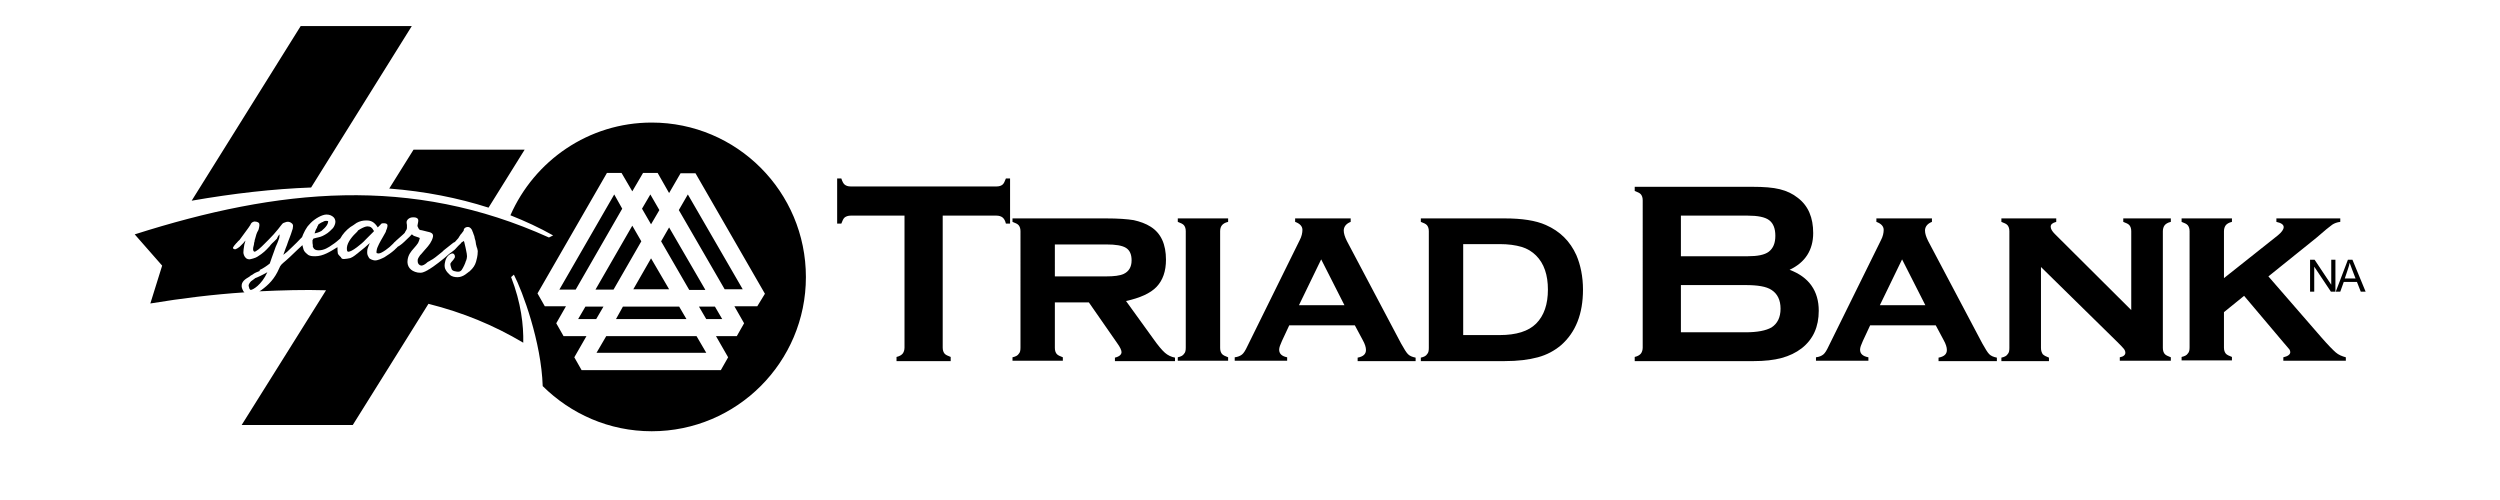
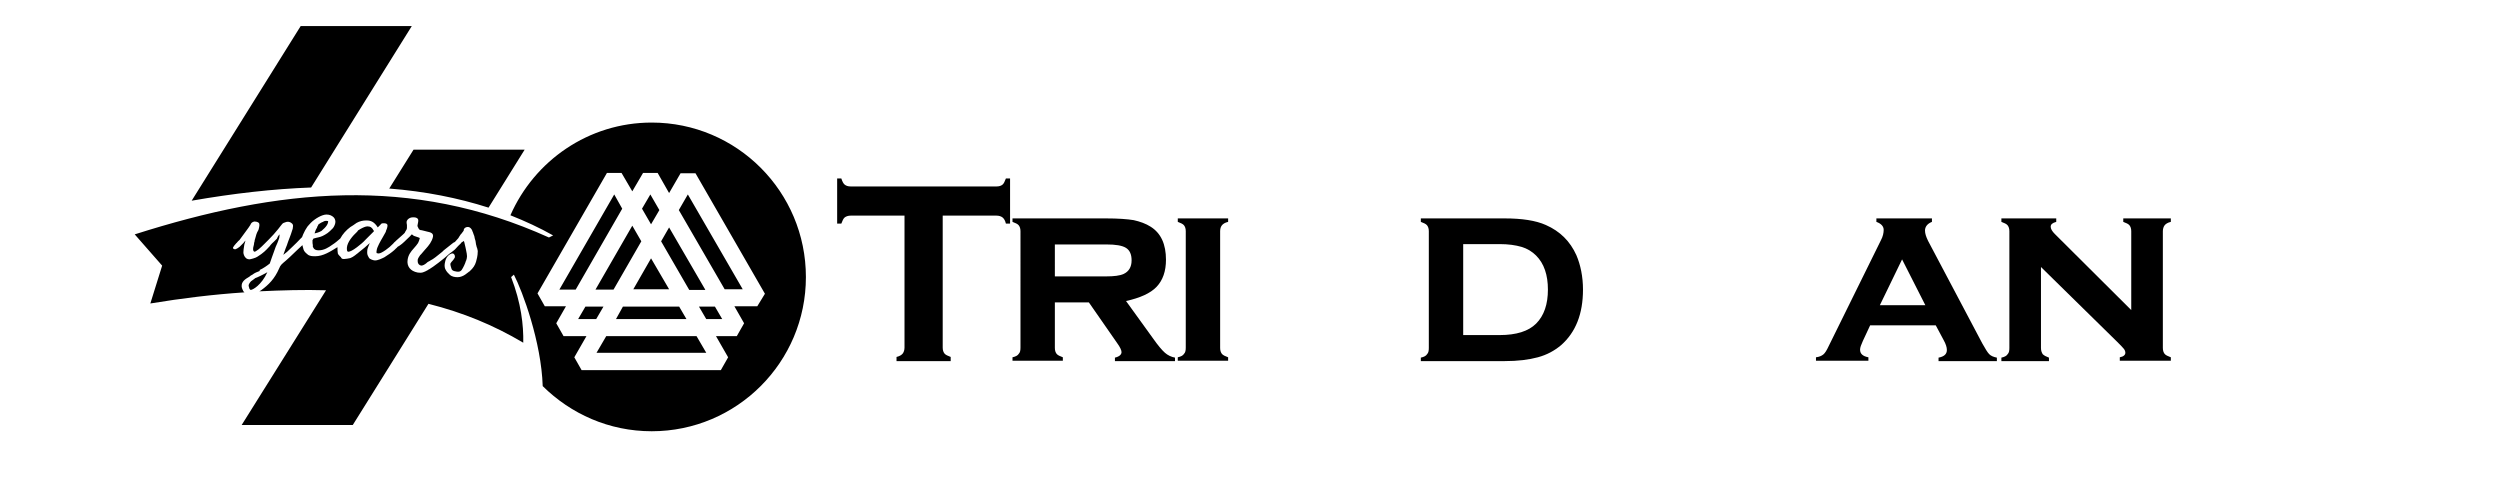
<svg xmlns="http://www.w3.org/2000/svg" version="1.1" id="Layer_1" x="0px" y="0px" width="720px" height="144px" viewBox="0 0 720 144" style="enable-background:new 0 0 720 144;" xml:space="preserve">
  <g>
    <path d="M271.5,62.1v38c0,0.8,0.2,1.3,0.5,1.7c0.3,0.4,1,0.7,1.8,1v1.2h-15.6v-1.2c0.9-0.2,1.5-0.6,1.8-1c0.3-0.4,0.5-1,0.5-1.7   v-38H245c-0.7,0-1.3,0.2-1.7,0.5c-0.4,0.3-0.7,1-1,1.8h-1.2v-13h1.2c0.3,0.9,0.6,1.5,1,1.8c0.4,0.3,0.9,0.5,1.7,0.5h42   c0.8,0,1.3-0.2,1.7-0.5c0.4-0.3,0.7-1,1-1.8h1.2v13h-1.2c-0.2-0.9-0.6-1.5-1-1.8c-0.4-0.3-1-0.5-1.7-0.5H271.5z" />
    <path d="M303.8,87.1v13.1c0,0.8,0.2,1.3,0.5,1.7c0.3,0.4,1,0.7,1.8,1v1h-14.5v-1c0.9-0.2,1.5-0.5,1.8-1c0.4-0.4,0.5-1,0.5-1.8V66.6   c0-0.8-0.2-1.3-0.5-1.7c-0.3-0.4-1-0.7-1.8-1v-1h26.9c3.5,0,6.2,0.2,8,0.5c1.8,0.4,3.5,1,4.9,1.9c3,1.9,4.4,5.1,4.4,9.5   c0,3.3-0.9,5.9-2.7,7.8c-1.8,1.9-4.8,3.2-8.8,4.1l7.8,10.8c1.4,2,2.6,3.4,3.4,4.1c0.8,0.7,1.8,1.2,2.9,1.4v1h-17.3v-1   c1.3-0.3,1.9-0.9,1.9-1.6c0-0.5-0.4-1.4-1.2-2.5l-8.2-11.8H303.8z M303.8,79.6h14.8c2.2,0,3.9-0.2,5-0.7c1.5-0.7,2.3-2,2.3-3.9   c0-1.7-0.5-2.9-1.6-3.6c-1.1-0.7-3-1-5.7-1h-14.8V79.6z" />
    <path d="M351.4,66.6v33.6c0,0.8,0.2,1.3,0.5,1.7c0.3,0.4,1,0.7,1.8,1v1h-14.5v-1c0.9-0.2,1.5-0.5,1.8-1c0.4-0.4,0.5-1,0.5-1.8V66.6   c0-0.8-0.2-1.3-0.5-1.7c-0.3-0.4-1-0.7-1.8-1v-1h14.5v1c-0.9,0.2-1.5,0.6-1.8,1C351.6,65.3,351.4,65.8,351.4,66.6z" />
-     <path d="M390.2,93.7h-18.9l-2.1,4.5c-0.5,1.1-0.8,1.9-0.8,2.5c0,1.2,0.8,1.9,2.3,2.2v1h-15.1v-1c0.9-0.1,1.6-0.4,2.1-0.8   c0.5-0.4,1-1.2,1.6-2.5l15-30.4c0.6-1.1,0.8-2.2,0.8-3c0-1-0.7-1.8-2.1-2.3v-1h16v1c-1.3,0.5-2,1.4-2,2.5c0,0.8,0.3,1.8,0.9,3   l15.6,29.5c0.9,1.6,1.5,2.6,2,3.1c0.5,0.5,1.2,0.8,2.2,1v1H391v-1c1.6-0.3,2.4-1,2.4-2.2c0-0.8-0.3-1.7-0.9-2.8L390.2,93.7z    M387.2,87.9l-6.7-13.2l-6.4,13.2H387.2z" />
    <path d="M411.5,100.2V66.6c0-0.8-0.2-1.3-0.5-1.7c-0.3-0.4-1-0.7-1.8-1v-1h24.1c5,0,9,0.6,11.9,1.9c4.1,1.8,7,4.7,8.8,8.7   c1.2,2.8,1.9,6.2,1.9,9.9c0,7-2.1,12.3-6.3,16c-1.9,1.6-4.1,2.8-6.7,3.5c-2.6,0.7-5.7,1.1-9.6,1.1h-24.1v-1c0.9-0.2,1.5-0.5,1.8-1   C411.4,101.6,411.5,101,411.5,100.2z M421.4,96.5h10.5c4.8,0,8.3-1.1,10.5-3.3c2.3-2.3,3.4-5.6,3.4-9.8c0-4.2-1.1-7.5-3.4-9.8   c-1.1-1.1-2.5-2-4.2-2.5c-1.7-0.5-3.8-0.8-6.3-0.8h-10.5V96.5z" />
-     <path d="M515.4,77.7c5.6,2.1,8.4,6.1,8.4,11.8c0,4.6-1.6,8.2-4.9,10.8c-1.7,1.3-3.6,2.2-5.8,2.8c-2.2,0.6-4.9,0.9-8.1,0.9h-34.2   v-1.2c0.9-0.2,1.5-0.6,1.8-1c0.3-0.4,0.5-1,0.5-1.7V57.7c0-0.8-0.2-1.3-0.5-1.7c-0.3-0.4-1-0.7-1.8-1v-1.2h33.9   c3.3,0,5.9,0.2,7.9,0.7c2,0.5,3.7,1.3,5.2,2.5c3,2.3,4.4,5.7,4.4,10.1C522.2,72,519.9,75.6,515.4,77.7z M484.1,73.8h19.2   c2.9,0,4.9-0.4,6.1-1.3c1.3-1,1.9-2.5,1.9-4.6c0-2.1-0.6-3.6-1.8-4.5c-1.2-0.9-3.3-1.3-6.2-1.3h-19.2V73.8z M484.1,95.7h18.6   c3.5,0,5.9-0.5,7.5-1.4c1.7-1.1,2.6-2.9,2.6-5.4c0-2.5-0.9-4.3-2.6-5.4c-1.5-1-4-1.4-7.5-1.4h-18.6V95.7z" />
    <path d="M557.5,93.7h-18.9l-2.1,4.5c-0.5,1.1-0.8,1.9-0.8,2.5c0,1.2,0.8,1.9,2.4,2.2v1h-15.1v-1c0.9-0.1,1.6-0.4,2.1-0.8   c0.5-0.4,1-1.2,1.6-2.5l15-30.4c0.6-1.1,0.8-2.2,0.8-3c0-1-0.7-1.8-2.1-2.3v-1h16v1c-1.3,0.5-2,1.4-2,2.5c0,0.8,0.3,1.8,0.9,3   l15.6,29.5c0.9,1.6,1.5,2.6,2,3.1c0.5,0.5,1.2,0.8,2.2,1v1h-16.8v-1c1.6-0.3,2.4-1,2.4-2.2c0-0.8-0.3-1.7-0.9-2.8L557.5,93.7z    M554.5,87.9l-6.7-13.2l-6.4,13.2H554.5z" />
    <path d="M587.8,76.9v23.3c0,0.8,0.2,1.3,0.5,1.8c0.4,0.4,1,0.7,1.8,1v1h-13.7v-1c0.9-0.2,1.5-0.5,1.8-1c0.4-0.4,0.5-1,0.5-1.8V66.6   c0-0.8-0.2-1.3-0.5-1.7c-0.3-0.4-1-0.7-1.8-1v-1h15.8v1c-1.1,0.3-1.6,0.7-1.6,1.4c0,0.6,0.4,1.3,1.2,2.1l22,21.9V66.6   c0-0.8-0.2-1.3-0.5-1.7c-0.3-0.4-1-0.7-1.8-1v-1h13.7v1c-0.9,0.2-1.5,0.6-1.8,1c-0.3,0.4-0.5,1-0.5,1.7v33.6c0,0.8,0.2,1.3,0.5,1.7   c0.3,0.4,1,0.7,1.8,1v1h-14.7v-1c1.1-0.2,1.6-0.7,1.6-1.3c0-0.3-0.1-0.7-0.4-1.1c-0.3-0.4-1-1.1-2-2.1L587.8,76.9z" />
-     <path d="M646.3,85.2l-5.8,4.7v10.2c0,0.8,0.2,1.3,0.5,1.7c0.3,0.4,1,0.7,1.8,1v1h-14.5v-1c0.9-0.2,1.5-0.5,1.8-1   c0.4-0.4,0.5-1,0.5-1.8V66.6c0-0.8-0.2-1.3-0.5-1.7c-0.3-0.4-1-0.7-1.8-1v-1h14.5v1c-0.9,0.2-1.5,0.6-1.8,1c-0.3,0.4-0.5,1-0.5,1.7   v13.5l15.5-12.3c1.1-0.9,1.7-1.7,1.7-2.4c0-0.7-0.7-1.2-2.1-1.5v-1H674v1c-0.9,0.1-1.7,0.4-2.3,0.8c-0.6,0.4-2.2,1.7-4.6,3.8   l-13.8,11.1l15.2,17.5c2,2.3,3.4,3.7,4.2,4.4c0.8,0.7,1.8,1.1,2.9,1.4v1h-18v-1c1.3-0.3,2-0.8,2-1.5c0-0.2-0.1-0.5-0.2-0.7   c-0.2-0.2-0.7-0.9-1.7-2L646.3,85.2z" />
-     <path d="M665.3,84v-9.2h1.3l4.8,7.2v-7.2h1.2V84h-1.3l-4.8-7.2V84H665.3z" />
-     <path d="M672.7,84l3.5-9.2h1.3l3.8,9.2h-1.4l-1.1-2.8H675l-1,2.8H672.7z M675.3,80.2h3.1l-1-2.6c-0.3-0.8-0.5-1.4-0.7-1.9   c-0.1,0.6-0.3,1.2-0.5,1.8L675.3,80.2z" />
  </g>
  <path d="M187.5,74.4l5.2,8.9h-10.3L187.5,74.4z M189.9,60.5l-2.6-4.5l-2.4,4.1l2.6,4.5L189.9,60.5z M176.7,83.4l8-13.9l-2.6-4.5  l-10.6,18.4H176.7z M176.9,56l-15.8,27.4h4.7l13.4-23.3L176.9,56z M118.6,7.5h-32L55.2,57.8c12.1-2.1,23.5-3.4,34.4-3.8L118.6,7.5z   M203.1,83.4l-10.4-17.9l-2.3,4l8.1,14H203.1z M177.4,91.9h20.3l-2.1-3.6h-16.2L177.4,91.9z M140.7,59.8l10.4-16.7h-32l-7,11.2  C122.4,55.1,131.9,57,140.7,59.8z M232.1,79.8c0,24.5-19.9,44.4-44.4,44.4c-12.3,0-23.3-5-31.4-13c-0.4-12.7-5.8-27.3-8.3-32.1  l-0.8,0.7c2.9,7.5,3.6,13.9,3.5,18.9c-8.6-5.1-17.4-8.7-27.3-11.2l-21.8,34.9h-32l24.3-38.8c-6.3-0.2-12.7,0-19.2,0.3  c0.2-0.1,0.3-0.2,0.5-0.3c2.2-1.6,3.9-3.3,5.2-6.3c0.4-1,0.7-1.2,2-2.3c0.3-0.2,1.4-1.3,3.3-3.1c0.5-0.4,0.9-0.9,1.4-1.3  c0.1,0.3,0.1,0.6,0.2,0.8l0.1,0.4c0.2,0.6,0.5,0.9,1.1,1.4c0.6,0.6,1.5,0.6,2.3,0.6c0,0,0,0,0,0c2.3,0,4.4-1.4,6.2-2.5  c0.1,0,0.1-0.1,0.2-0.1c0,0.1,0,0.2,0,0.2c0,0.5,0,1.1,0.1,1.6c0.1,0.3,0.4,0.6,0.6,0.8c0,0,0.1,0.1,0.3,0.3  c0.1,0.3,0.3,0.5,0.8,0.5c0,0,0,0,0.1,0c0.3,0,0.6-0.1,0.9-0.1c0.2,0,0.4-0.1,0.5-0.1c0.6,0,1.6-0.7,2.3-1.3  c0.2-0.1,0.4-0.3,0.5-0.4c0.2-0.1,0.3-0.3,0.5-0.4c0.8-0.6,1.6-1.3,2.7-2.3c-0.2,0.5-0.6,1.4-0.7,1.9c-0.1,1.2-0.1,1.4,0.5,2.4  c0.3,0.4,1.3,0.7,1.6,0.7c0.8,0.1,2.2-0.6,2.8-0.9c1.1-0.7,2-1.3,2.9-2.1c0.1-0.1,0.2-0.2,0.4-0.4c0.2-0.2,0.4-0.3,0.5-0.5  c0.9-0.5,1.6-1.1,2.7-2.2c0.6-0.5,1-1,1.4-1.4c0.2,0.1,0.3,0.2,0.4,0.3c0.1,0.1,0.3,0.2,0.7,0.3c0.9,0.3,1.2,0.4,1.2,0.5  c-0.1,0.5-0.3,1-0.5,1.4c-0.2,0.3-0.8,1.1-1.2,1.5c-0.9,1-1.6,1.9-1.8,3.3c-0.3,1.9,0.8,3.3,2.9,3.7c1.2,0.2,1.8-0.1,2.9-0.7  c0.1-0.1,0.3-0.2,0.5-0.3c0.9-0.5,4.1-2.9,5.7-4.4c0.5-0.3,0.9-0.7,1.2-0.9l0,0c0.2-0.1,0.5-0.4,1.3-1.3c0.1-0.1,0.3-0.3,0.4-0.4  c0.2-0.1,0.3-0.3,0.5-0.5c0.1-0.2,0.3-0.3,0.5-0.4l0.3-0.2c0.2,0.5,0.3,1.3,0.5,2l0.1,0.5c0.2,1,0.3,1.4,0.3,1.9  c0,0.4-0.1,0.8-0.2,1.1c0,0.1,0,0.1-0.1,0.2c-0.2,0.8-0.8,2-1.2,2.6c-0.4,0.6-1,0.7-2.1,0.4c-0.4-0.1-0.8-0.3-0.9-0.8  c-0.2-0.6-0.3-1-0.3-1.3c0.1-0.3,0.5-0.8,0.9-1.2l0.1-0.2c0.2-0.2,0.3-0.4,0.3-0.5c0.1-0.4-0.1-1-0.6-1.1c-0.2,0-0.3,0-0.5,0.1  c-0.8,0.3-1.5,1.2-1.7,2.3c-0.2,0.8-0.2,1.4,0,2c0.4,0.9,0.9,1.3,1.2,1.6l0.1,0.1c0.3,0.3,0.7,0.5,1.1,0.6c0.8,0.2,1.7,0.2,2.4-0.1  c0.6-0.2,1.3-0.7,1.9-1.2c0.1-0.1,0.2-0.2,0.3-0.2l0.1-0.1c1-0.9,1.5-1.7,1.8-2.7l0.3-1.2c0.1-0.5,0.2-1.1,0.2-1.9  c-0.1-0.4-0.1-0.6-0.2-0.9l-0.1-0.2l0,0c-0.1-0.3-0.1-0.6-0.2-0.8c-0.1-0.9-0.2-1.3-0.3-1.5c0-0.1-0.1-0.2-0.1-0.4  c0-0.1-0.1-0.4-0.1-0.5c-0.1-0.3-0.3-0.7-0.4-1.1c-0.1-0.2-0.2-0.4-0.2-0.5c-0.2-0.5-0.6-0.9-1-1c-0.6-0.1-1.1,0.1-1.4,0.6l0,0.1  c0,0.2-0.1,0.4-0.1,0.4l-0.6,0.8c-0.2,0.2-0.3,0.3-0.4,0.5l-0.2,0.3l-0.3,0.5c-0.4,0.4-0.5,0.6-0.9,1c-0.1,0.1-0.2,0.2-0.3,0.2  c-0.3,0.1-0.4,0.3-0.6,0.4c-1,0.8-1.4,1.1-2.4,1.9l-0.4,0.4c-0.7,0.6-1.4,1.1-2,1.6c-0.5,0.4-1,0.7-1.4,0.9  c-0.2,0.1-0.4,0.3-0.7,0.4c-0.2,0.1-0.3,0.2-0.5,0.4c-0.5,0.4-1,0.7-1.5,0.7c-0.6-0.1-1-0.6-1-1.2l0-0.5c0.1-0.4,0.4-0.9,0.7-1.3  l0.3-0.3c0.4-0.5,0.7-0.8,1.2-1.4l0.1-0.1c0.9-1,1.8-2.1,2.1-3.5c0.2-1.1-0.8-1.3-1.7-1.5c-0.8-0.2-1.2-0.3-1.6-0.4l-0.1,0  c-0.3,0-0.6-0.2-0.7-0.4l-0.3-0.6c-0.1-0.2-0.1-0.2,0-0.7c0-0.2,0.1-0.3,0.1-0.5l0,0c0.1-0.5,0.1-0.9-0.1-1.1  c-0.2-0.2-0.5-0.4-1.1-0.4c-0.1,0-0.2,0-0.3,0c-0.9,0-1.7,0.6-1.8,1.3c0,0.2,0,0.5,0.1,0.9c0,0.1,0,0.5,0,0.9c0,0.2-0.1,0.5-0.4,0.9  c-0.1,0.1-0.2,0.4-0.2,0.4c-0.1,0.1-0.2,0.3-0.7,0.7c-0.6,0.5-1.2,1.1-1.8,1.6l-0.3,0.3c-0.2,0.1-0.3,0.3-0.5,0.5  c-0.1,0.1-0.1,0.1-0.1,0.1l-0.1,0.1c-0.9,1-3.2,2.7-4,2.7c0,0,0,0-0.1,0c-0.2,0-0.5-0.1-0.5-0.1c-0.1-0.1-0.1-0.5,0-0.9  c0.1-0.8,1.1-2.6,1.7-3.6c0.9-1.5,1-1.8,1-2c0.1-0.2,0.3-0.6,0.4-1.3c0-0.2,0-0.4-0.1-0.5c-0.2-0.2-0.5-0.3-0.8-0.3  c-0.1,0-0.2,0-0.3,0c-0.3,0-0.7,0.1-0.8,0.4c-0.3,0.3-0.5,0.5-0.8,0.8c-1-1.6-2-2-3.2-2c-0.1,0-0.2,0-0.2,0c-0.9,0-1.8,0.2-2.7,0.7  l-1,0.7c-0.2,0.1-0.5,0.3-0.8,0.5c-1.2,0.9-2.2,2-2.9,3.3c-0.8,0.7-1.5,1.3-2.3,1.8c-1.1,0.8-2.4,1.6-3.9,1.6c0,0,0,0,0,0  c-0.8,0-1.3-0.2-1.6-0.8l0-0.1c0,0,0,0-0.1-0.1c0-0.1,0-0.2,0-0.3l0-0.2c-0.1-0.4-0.1-0.6-0.1-1.4l0.3-0.5c0.3-0.1,0.6-0.1,0.8-0.2  c0.9-0.2,1.5-0.3,2.5-0.9c1-0.5,2-1.6,2.3-1.9c0.4-0.5,0.7-1.3,0.7-1.8c0-0.5-0.2-1-0.5-1.3c-0.5-0.5-1.2-0.8-2-0.8c0,0-0.1,0-0.1,0  c-1.2,0-3.2,1.1-4.5,2.4c-0.5,0.5-0.5,0.6-0.9,1l-0.2,0.3c-0.1,0.2-0.3,0.5-0.5,0.8l-0.2,0.4c-0.3,0.5-0.5,1.1-0.7,1.6l-0.5,0.5  c-0.7,0.7-1.4,1.5-2.2,2.2c-1.4,1.4-2,1.9-2.7,2.4c0.6-1.8,0.9-2.4,1-2.7c0.1-0.2,0.1-0.2,0.1-0.3c0.3-0.8,0.4-1.2,0.7-1.9  c0.3-0.7,0.5-1.4,0.7-2c0.1-0.2,0.1-0.4,0.2-0.6c0-0.2,0.1-0.6,0.1-0.8c0-0.3-0.1-0.6-0.4-0.8c-0.3-0.3-0.9-0.5-1.4-0.4  c-0.1,0-0.6,0.2-0.9,0.3c-0.3,0.1-0.5,0.4-0.9,0.9c-0.2,0.3-0.4,0.5-0.7,0.9c-0.7,0.9-1.8,2.1-2.6,2.9c-0.4,0.4-0.6,0.6-0.9,0.9  l-0.4,0.4c-0.6,0.6-1.1,1.1-1.7,1.6c-0.7,0.5-1,0.7-1.1,0.7c-0.1,0-0.2,0-0.3-0.1c-0.1-0.1-0.2-0.3-0.2-0.5c0-0.3,0-0.7,0.1-0.9  c0.1-0.4,0.2-0.7,0.2-1.1l0.1-0.3c0-0.3,0.1-0.6,0.2-0.9c0.2-0.8,0.4-1.6,0.9-2.4c0.1-0.1,0.4-1.5,0.3-1.6c0-0.3-0.1-0.5-0.3-0.6  c-0.3-0.2-0.7-0.3-1.1-0.3c-0.6,0.1-1,0.4-1.2,1c-0.1,0.3-3,4.1-3.1,4.3c-0.4,0.3-0.5,0.5-0.7,0.7c-0.1,0.1-0.1,0.2-0.2,0.2  c-0.2,0.3-0.4,0.4-0.6,0.7c-0.1,0.2-0.4,0.5-0.4,0.7c0,0.3,0.3,0.3,0.5,0.4c0.1,0,0.1,0,0.2,0l0,0l0,0c0.3-0.1,0.7-0.3,1.2-0.7  c0.4-0.4,0.8-0.8,1.1-1.1c0.1-0.2,0.3-0.3,0.4-0.5c0.1-0.1,0.1-0.1,0.2-0.2c-0.1,0.2-0.1,0.5-0.2,0.7c-0.1,0.3-0.2,0.7-0.2,0.9  c-0.1,0.6-0.2,1.3-0.2,1.8c0,0.4,0.2,1.2,0.8,1.7c0.3,0.2,0.6,0.3,0.9,0.3c0.3,0,1.9-0.4,2.4-0.8c1.6-1,2.4-1.8,3.3-2.8l0.1-0.1  c0.1-0.1,0.2-0.2,0.3-0.4c0.3-0.3,0.6-0.7,1-1c0.4-0.4,0.6-0.6,0.9-0.9l0-0.1c0-0.1,0.1-0.2,0.2-0.3l0-0.1c0-0.1,0.3-0.4,0.5-0.7  c0,0,0,0,0,0.1c0,0,0,0.1,0,0.1c0,0.1,0,0.1,0,0.2c0,0.5-0.1,0.8-0.2,1c-0.3,0.9-0.5,1.3-0.9,2.2c-0.1,0.3-0.3,0.8-0.5,1.4  c-0.4,1-0.8,2.3-1.2,3.4c-0.6,0.5-2,1.5-3,1.9L74.9,78c-0.8,0.3-1.6,0.6-2.2,1.1c-0.4,0.2-0.6,0.3-0.9,0.6l0,0  c-1.2,0.7-2.3,1.4-2.2,2.8c0,0.3,0.3,1.1,0.5,1.4c0.1,0.1,0.2,0.2,0.3,0.3c-9,0.6-18,1.7-27.1,3.2l3.4-10.9l-7.9-9  c41.5-13.2,79.5-17.1,119.3,0.9l1.2-0.6c-3.9-2.2-8-4.1-12.3-5.8c6.9-15.7,22.5-26.7,40.7-26.7C212.2,35.3,232.1,55.2,232.1,79.8z   M220.3,84.6l-20-34.7H196l-3.3,5.7l-3.3-5.8h-4.2l-3.1,5.3l-3.1-5.3h-4.2l-20,34.7l2.1,3.7h6.1l-2.8,4.9l2.1,3.7h6.6l-3.5,6.1  l2.1,3.7h40.1l2.1-3.7l-3.5-6.1h6l2.1-3.7l-2.8-4.9h6.6L220.3,84.6z M102.8,71.2c0.8-0.6,1.9-1.5,2.5-2.2c0.9-0.9,1.4-1.4,2.3-2.3  c0,0,0-0.1,0.1-0.1c0,0,0-0.1,0-0.1c0,0,0-0.1-0.1-0.1c-0.4-0.8-0.9-1.2-1.7-1.2c0,0,0,0-0.1,0c-0.5,0-1.2,0.3-2.1,0.8  c-0.1,0.1-0.2,0.1-0.3,0.2c-0.1,0-0.1,0.1-0.2,0.1l0,0c-0.1,0.1-0.2,0.2-0.3,0.4c-1.3,1.2-2.9,3-3,4.7c0,0.5,0,0.8,0.2,1  c0,0.1,0.1,0.1,0.2,0.1C100.8,72.5,101.6,72.1,102.8,71.2z M72.2,83.5L72.2,83.5c0.6,0,3.1-1.4,4.8-5.1c-0.5,0.3-1.1,0.6-1.5,0.8  l-0.6,0.3c-0.6,0.3-1.1,0.5-1.4,0.6c-0.1,0.1-0.2,0.2-1.2,0.9c-0.3,0.3-0.7,0.9-0.7,1.2c0,0.2,0.1,0.5,0.2,0.8l0,0.1  C72,83.4,72.1,83.5,72.2,83.5z M94.5,63.9c0-0.1,0-0.1,0-0.2c0,0-0.2-0.1-0.5-0.1s-0.5,0-1,0.3c-0.3,0.1-0.7,0.3-1.1,0.6  c-0.2,0.1-0.3,0.3-0.4,0.6c-0.1,0.1-0.2,0.3-0.2,0.5c-0.3,0.4-0.5,0.9-0.7,1.6c0,0,0.1,0,0.1,0c0.4-0.1,1-0.2,1.9-0.7  C92.5,66.5,94.4,65.2,94.5,63.9z M168.6,88.3l-2.1,3.6h5.2l2.1-3.6H168.6z M174.6,96.8l-2.8,4.8h31.6l-2.8-4.8H174.6z M201.3,88.3  l2.1,3.6h4.6l-2.1-3.6H201.3z M195.5,60.5l13.2,22.8h5.2L198.1,56L195.5,60.5z" />
</svg>